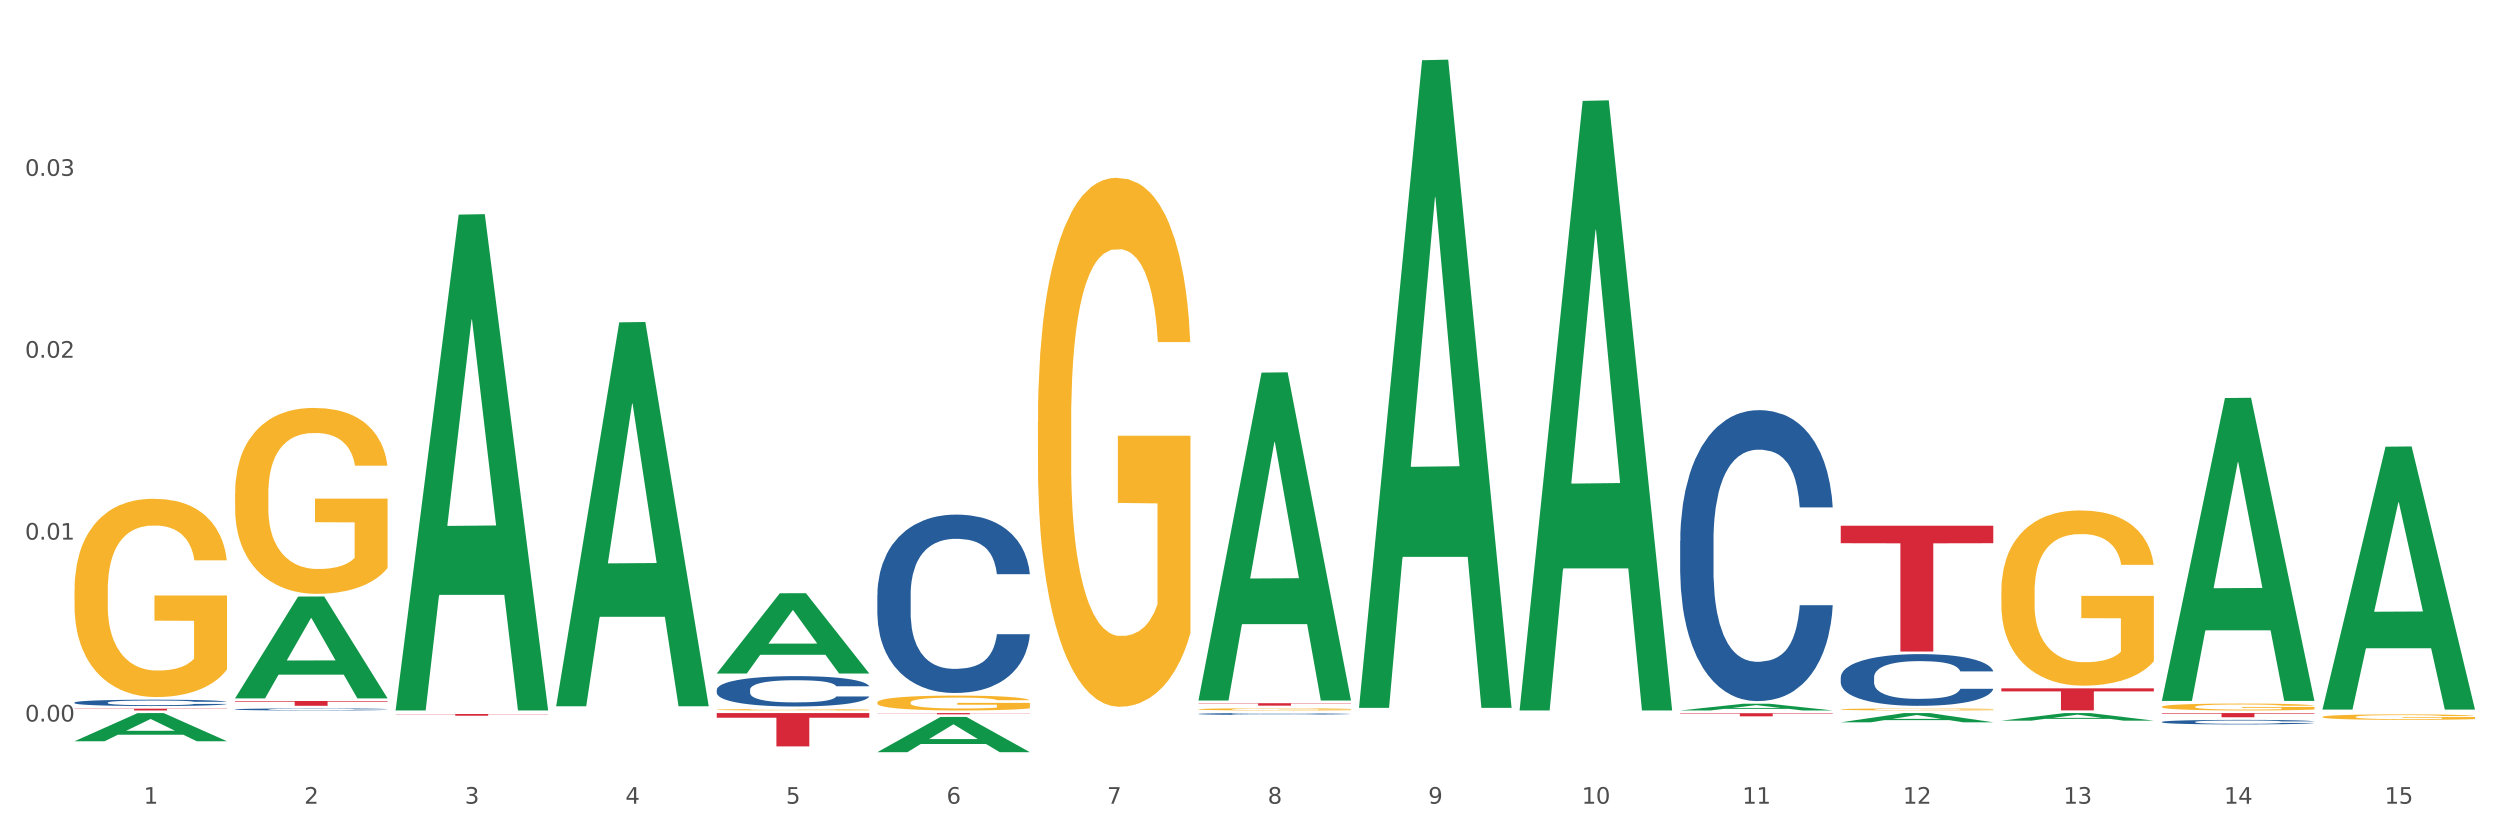
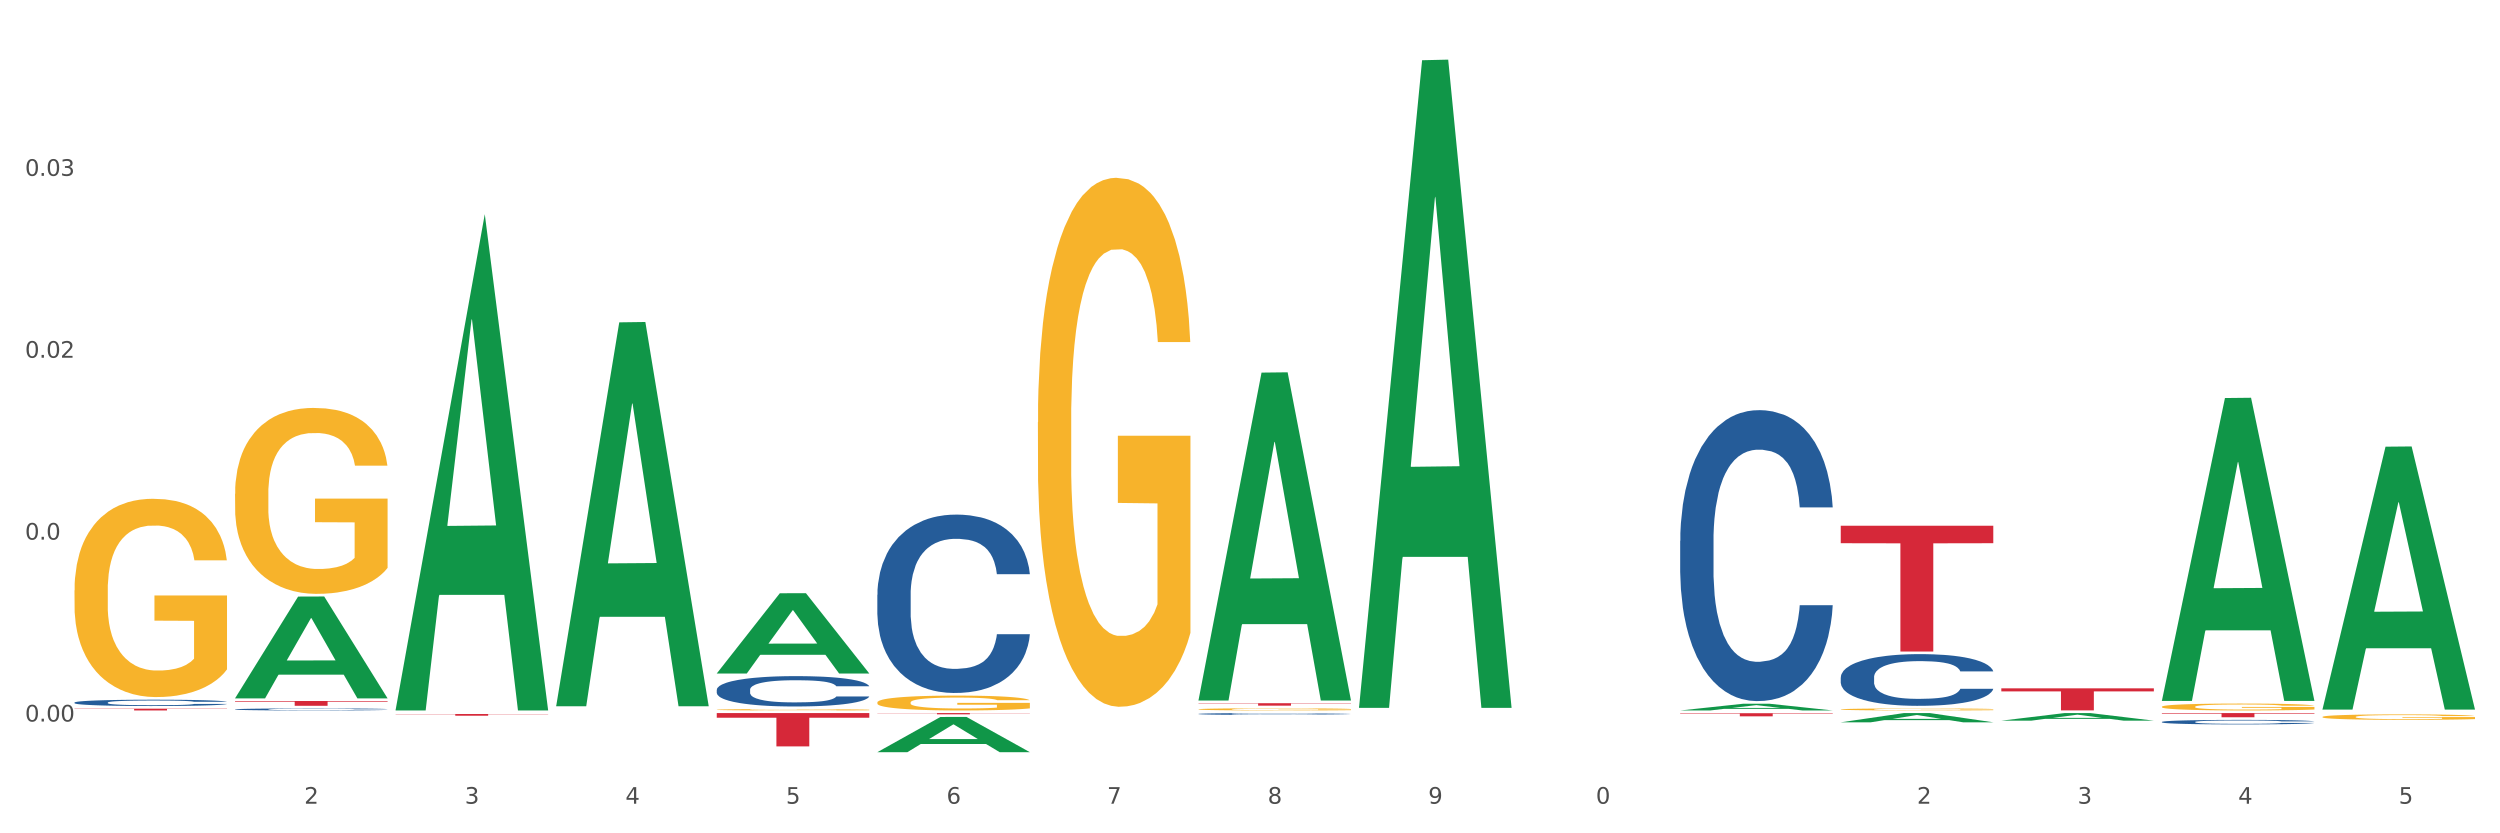
<svg xmlns="http://www.w3.org/2000/svg" xmlns:xlink="http://www.w3.org/1999/xlink" width="1080pt" height="360pt" viewBox="0 0 1080 360" version="1.1">
  <rect x="0" y="0" width="1080" height="360" fill="#333333" stroke="none" />
  <defs>
    <style type="text/css">*{stroke-linejoin: round; stroke-linecap: butt}</style>
  </defs>
  <g id="figure_1">
    <g id="patch_1">
      <path d="M 0 360  L 1080 360  L 1080 0  L 0 0  z " style="fill: #ffffff; stroke: #ffffff; stroke-linejoin: miter" />
    </g>
    <g id="axes_1">
      <g id="matplotlib.axis_1">
        <g id="xtick_1">
          <g id="text_1">
            <g style="fill: #4d4d4d" transform="translate(62.07 347.204) scale(0.096 -0.096)">
              <defs>
-                 <path id="DejaVuSans-31" d="M 794 531  L 1825 531  L 1825 4091  L 703 3866  L 703 4441  L 1819 4666  L 2450 4666  L 2450 531  L 3481 531  L 3481 0  L 794 0  L 794 531  z " transform="scale(0.016)" />
-               </defs>
+                 </defs>
              <use xlink:href="#DejaVuSans-31" />
            </g>
          </g>
        </g>
        <g id="xtick_2">
          <g id="text_2">
            <g style="fill: #4d4d4d" transform="translate(131.436 347.204) scale(0.096 -0.096)">
              <defs>
                <path id="DejaVuSans-32" d="M 1228 531  L 3431 531  L 3431 0  L 469 0  L 469 531  Q 828 903 1448 1529  Q 2069 2156 2228 2338  Q 2531 2678 2651 2914  Q 2772 3150 2772 3378  Q 2772 3750 2511 3984  Q 2250 4219 1831 4219  Q 1534 4219 1204 4116  Q 875 4013 500 3803  L 500 4441  Q 881 4594 1212 4672  Q 1544 4750 1819 4750  Q 2544 4750 2975 4387  Q 3406 4025 3406 3419  Q 3406 3131 3298 2873  Q 3191 2616 2906 2266  Q 2828 2175 2409 1742  Q 1991 1309 1228 531  z " transform="scale(0.016)" />
              </defs>
              <use xlink:href="#DejaVuSans-32" />
            </g>
          </g>
        </g>
        <g id="xtick_3">
          <g id="text_3">
            <g style="fill: #4d4d4d" transform="translate(200.802 347.204) scale(0.096 -0.096)">
              <defs>
                <path id="DejaVuSans-33" d="M 2597 2516  Q 3050 2419 3304 2112  Q 3559 1806 3559 1356  Q 3559 666 3084 287  Q 2609 -91 1734 -91  Q 1441 -91 1130 -33  Q 819 25 488 141  L 488 750  Q 750 597 1062 519  Q 1375 441 1716 441  Q 2309 441 2620 675  Q 2931 909 2931 1356  Q 2931 1769 2642 2001  Q 2353 2234 1838 2234  L 1294 2234  L 1294 2753  L 1863 2753  Q 2328 2753 2575 2939  Q 2822 3125 2822 3475  Q 2822 3834 2567 4026  Q 2313 4219 1838 4219  Q 1578 4219 1281 4162  Q 984 4106 628 3988  L 628 4550  Q 988 4650 1302 4700  Q 1616 4750 1894 4750  Q 2613 4750 3031 4423  Q 3450 4097 3450 3541  Q 3450 3153 3228 2886  Q 3006 2619 2597 2516  z " transform="scale(0.016)" />
              </defs>
              <use xlink:href="#DejaVuSans-33" />
            </g>
          </g>
        </g>
        <g id="xtick_4">
          <g id="text_4">
            <g style="fill: #4d4d4d" transform="translate(270.169 347.204) scale(0.096 -0.096)">
              <defs>
                <path id="DejaVuSans-34" d="M 2419 4116  L 825 1625  L 2419 1625  L 2419 4116  z M 2253 4666  L 3047 4666  L 3047 1625  L 3713 1625  L 3713 1100  L 3047 1100  L 3047 0  L 2419 0  L 2419 1100  L 313 1100  L 313 1709  L 2253 4666  z " transform="scale(0.016)" />
              </defs>
              <use xlink:href="#DejaVuSans-34" />
            </g>
          </g>
        </g>
        <g id="xtick_5">
          <g id="text_5">
            <g style="fill: #4d4d4d" transform="translate(339.535 347.204) scale(0.096 -0.096)">
              <defs>
                <path id="DejaVuSans-35" d="M 691 4666  L 3169 4666  L 3169 4134  L 1269 4134  L 1269 2991  Q 1406 3038 1543 3061  Q 1681 3084 1819 3084  Q 2600 3084 3056 2656  Q 3513 2228 3513 1497  Q 3513 744 3044 326  Q 2575 -91 1722 -91  Q 1428 -91 1123 -41  Q 819 9 494 109  L 494 744  Q 775 591 1075 516  Q 1375 441 1709 441  Q 2250 441 2565 725  Q 2881 1009 2881 1497  Q 2881 1984 2565 2268  Q 2250 2553 1709 2553  Q 1456 2553 1204 2497  Q 953 2441 691 2322  L 691 4666  z " transform="scale(0.016)" />
              </defs>
              <use xlink:href="#DejaVuSans-35" />
            </g>
          </g>
        </g>
        <g id="xtick_6">
          <g id="text_6">
            <g style="fill: #4d4d4d" transform="translate(408.901 347.204) scale(0.096 -0.096)">
              <defs>
                <path id="DejaVuSans-36" d="M 2113 2584  Q 1688 2584 1439 2293  Q 1191 2003 1191 1497  Q 1191 994 1439 701  Q 1688 409 2113 409  Q 2538 409 2786 701  Q 3034 994 3034 1497  Q 3034 2003 2786 2293  Q 2538 2584 2113 2584  z M 3366 4563  L 3366 3988  Q 3128 4100 2886 4159  Q 2644 4219 2406 4219  Q 1781 4219 1451 3797  Q 1122 3375 1075 2522  Q 1259 2794 1537 2939  Q 1816 3084 2150 3084  Q 2853 3084 3261 2657  Q 3669 2231 3669 1497  Q 3669 778 3244 343  Q 2819 -91 2113 -91  Q 1303 -91 875 529  Q 447 1150 447 2328  Q 447 3434 972 4092  Q 1497 4750 2381 4750  Q 2619 4750 2861 4703  Q 3103 4656 3366 4563  z " transform="scale(0.016)" />
              </defs>
              <use xlink:href="#DejaVuSans-36" />
            </g>
          </g>
        </g>
        <g id="xtick_7">
          <g id="text_7">
            <g style="fill: #4d4d4d" transform="translate(478.267 347.204) scale(0.096 -0.096)">
              <defs>
                <path id="DejaVuSans-37" d="M 525 4666  L 3525 4666  L 3525 4397  L 1831 0  L 1172 0  L 2766 4134  L 525 4134  L 525 4666  z " transform="scale(0.016)" />
              </defs>
              <use xlink:href="#DejaVuSans-37" />
            </g>
          </g>
        </g>
        <g id="xtick_8">
          <g id="text_8">
            <g style="fill: #4d4d4d" transform="translate(547.634 347.204) scale(0.096 -0.096)">
              <defs>
                <path id="DejaVuSans-38" d="M 2034 2216  Q 1584 2216 1326 1975  Q 1069 1734 1069 1313  Q 1069 891 1326 650  Q 1584 409 2034 409  Q 2484 409 2743 651  Q 3003 894 3003 1313  Q 3003 1734 2745 1975  Q 2488 2216 2034 2216  z M 1403 2484  Q 997 2584 770 2862  Q 544 3141 544 3541  Q 544 4100 942 4425  Q 1341 4750 2034 4750  Q 2731 4750 3128 4425  Q 3525 4100 3525 3541  Q 3525 3141 3298 2862  Q 3072 2584 2669 2484  Q 3125 2378 3379 2068  Q 3634 1759 3634 1313  Q 3634 634 3220 271  Q 2806 -91 2034 -91  Q 1263 -91 848 271  Q 434 634 434 1313  Q 434 1759 690 2068  Q 947 2378 1403 2484  z M 1172 3481  Q 1172 3119 1398 2916  Q 1625 2713 2034 2713  Q 2441 2713 2670 2916  Q 2900 3119 2900 3481  Q 2900 3844 2670 4047  Q 2441 4250 2034 4250  Q 1625 4250 1398 4047  Q 1172 3844 1172 3481  z " transform="scale(0.016)" />
              </defs>
              <use xlink:href="#DejaVuSans-38" />
            </g>
          </g>
        </g>
        <g id="xtick_9">
          <g id="text_9">
            <g style="fill: #4d4d4d" transform="translate(617 347.204) scale(0.096 -0.096)">
              <defs>
                <path id="DejaVuSans-39" d="M 703 97  L 703 672  Q 941 559 1184 500  Q 1428 441 1663 441  Q 2288 441 2617 861  Q 2947 1281 2994 2138  Q 2813 1869 2534 1725  Q 2256 1581 1919 1581  Q 1219 1581 811 2004  Q 403 2428 403 3163  Q 403 3881 828 4315  Q 1253 4750 1959 4750  Q 2769 4750 3195 4129  Q 3622 3509 3622 2328  Q 3622 1225 3098 567  Q 2575 -91 1691 -91  Q 1453 -91 1209 -44  Q 966 3 703 97  z M 1959 2075  Q 2384 2075 2632 2365  Q 2881 2656 2881 3163  Q 2881 3666 2632 3958  Q 2384 4250 1959 4250  Q 1534 4250 1286 3958  Q 1038 3666 1038 3163  Q 1038 2656 1286 2365  Q 1534 2075 1959 2075  z " transform="scale(0.016)" />
              </defs>
              <use xlink:href="#DejaVuSans-39" />
            </g>
          </g>
        </g>
        <g id="xtick_10">
          <g id="text_10">
            <g style="fill: #4d4d4d" transform="translate(683.312 347.204) scale(0.096 -0.096)">
              <defs>
                <path id="DejaVuSans-30" d="M 2034 4250  Q 1547 4250 1301 3770  Q 1056 3291 1056 2328  Q 1056 1369 1301 889  Q 1547 409 2034 409  Q 2525 409 2770 889  Q 3016 1369 3016 2328  Q 3016 3291 2770 3770  Q 2525 4250 2034 4250  z M 2034 4750  Q 2819 4750 3233 4129  Q 3647 3509 3647 2328  Q 3647 1150 3233 529  Q 2819 -91 2034 -91  Q 1250 -91 836 529  Q 422 1150 422 2328  Q 422 3509 836 4129  Q 1250 4750 2034 4750  z " transform="scale(0.016)" />
              </defs>
              <use xlink:href="#DejaVuSans-31" />
              <use xlink:href="#DejaVuSans-30" transform="translate(63.623 0)" />
            </g>
          </g>
        </g>
        <g id="xtick_11">
          <g id="text_11">
            <g style="fill: #4d4d4d" transform="translate(752.678 347.204) scale(0.096 -0.096)">
              <use xlink:href="#DejaVuSans-31" />
              <use xlink:href="#DejaVuSans-31" transform="translate(63.623 0)" />
            </g>
          </g>
        </g>
        <g id="xtick_12">
          <g id="text_12">
            <g style="fill: #4d4d4d" transform="translate(822.044 347.204) scale(0.096 -0.096)">
              <use xlink:href="#DejaVuSans-31" />
              <use xlink:href="#DejaVuSans-32" transform="translate(63.623 0)" />
            </g>
          </g>
        </g>
        <g id="xtick_13">
          <g id="text_13">
            <g style="fill: #4d4d4d" transform="translate(891.411 347.204) scale(0.096 -0.096)">
              <use xlink:href="#DejaVuSans-31" />
              <use xlink:href="#DejaVuSans-33" transform="translate(63.623 0)" />
            </g>
          </g>
        </g>
        <g id="xtick_14">
          <g id="text_14">
            <g style="fill: #4d4d4d" transform="translate(960.777 347.204) scale(0.096 -0.096)">
              <use xlink:href="#DejaVuSans-31" />
              <use xlink:href="#DejaVuSans-34" transform="translate(63.623 0)" />
            </g>
          </g>
        </g>
        <g id="xtick_15">
          <g id="text_15">
            <g style="fill: #4d4d4d" transform="translate(1030.143 347.204) scale(0.096 -0.096)">
              <use xlink:href="#DejaVuSans-31" />
              <use xlink:href="#DejaVuSans-35" transform="translate(63.623 0)" />
            </g>
          </g>
        </g>
        <g id="xtick_16" />
        <g id="xtick_17" />
        <g id="xtick_18" />
        <g id="xtick_19" />
        <g id="xtick_20" />
        <g id="xtick_21" />
        <g id="xtick_22" />
        <g id="xtick_23" />
        <g id="xtick_24" />
        <g id="xtick_25" />
        <g id="xtick_26" />
        <g id="xtick_27" />
        <g id="xtick_28" />
        <g id="xtick_29" />
      </g>
      <g id="matplotlib.axis_2">
        <g id="ytick_1">
          <g id="text_16">
            <g style="fill: #4d4d4d" transform="translate(10.8 311.699) scale(0.096 -0.096)">
              <defs>
                <path id="DejaVuSans-2e" d="M 684 794  L 1344 794  L 1344 0  L 684 0  L 684 794  z " transform="scale(0.016)" />
              </defs>
              <use xlink:href="#DejaVuSans-30" />
              <use xlink:href="#DejaVuSans-2e" transform="translate(63.623 0)" />
              <use xlink:href="#DejaVuSans-30" transform="translate(95.41 0)" />
              <use xlink:href="#DejaVuSans-30" transform="translate(159.033 0)" />
            </g>
          </g>
        </g>
        <g id="ytick_2">
          <g id="text_17">
            <g style="fill: #4d4d4d" transform="translate(10.8 233.121) scale(0.096 -0.096)">
              <use xlink:href="#DejaVuSans-30" />
              <use xlink:href="#DejaVuSans-2e" transform="translate(63.623 0)" />
              <use xlink:href="#DejaVuSans-30" transform="translate(95.41 0)" />
              <use xlink:href="#DejaVuSans-31" transform="translate(159.033 0)" />
            </g>
          </g>
        </g>
        <g id="ytick_3">
          <g id="text_18">
            <g style="fill: #4d4d4d" transform="translate(10.8 154.542) scale(0.096 -0.096)">
              <use xlink:href="#DejaVuSans-30" />
              <use xlink:href="#DejaVuSans-2e" transform="translate(63.623 0)" />
              <use xlink:href="#DejaVuSans-30" transform="translate(95.41 0)" />
              <use xlink:href="#DejaVuSans-32" transform="translate(159.033 0)" />
            </g>
          </g>
        </g>
        <g id="ytick_4">
          <g id="text_19">
            <g style="fill: #4d4d4d" transform="translate(10.8 75.964) scale(0.096 -0.096)">
              <use xlink:href="#DejaVuSans-30" />
              <use xlink:href="#DejaVuSans-2e" transform="translate(63.623 0)" />
              <use xlink:href="#DejaVuSans-30" transform="translate(95.41 0)" />
              <use xlink:href="#DejaVuSans-33" transform="translate(159.033 0)" />
            </g>
          </g>
        </g>
        <g id="ytick_5" />
        <g id="ytick_6" />
        <g id="ytick_7" />
        <g id="ytick_8" />
      </g>
      <g id="PolyCollection_1">
-         <path d="M 32.175 320.205  L 32.243 320.193  L 59.417 308.063  L 70.695 308.052  L 98.073 320.228  L 85.029 320.228  L 79.119 317.392  L 51.061 317.392  L 50.857 317.438  L 45.151 320.228  L 32.175 320.228  L 32.175 320.205  L 54.594 315.7  L 75.586 315.689  L 65.192 310.647  L 65.056 310.624  L 64.92 310.658  L 54.526 315.689  L 54.594 315.7  L 32.175 320.205  z " clip-path="url(#p3b1a355dea)" style="fill: #109648" />
        <path d="M 864.57 297.348  L 930.468 297.348  L 930.468 298.676  L 904.546 298.685  L 904.546 306.904  L 890.335 306.904  L 890.335 298.685  L 864.57 298.676  L 864.57 297.357  L 864.57 297.348  z " clip-path="url(#p3b1a355dea)" style="fill: #d62839" />
        <path d="M 795.203 227.117  L 861.101 227.117  L 861.101 234.667  L 835.179 234.718  L 835.179 281.45  L 820.969 281.45  L 820.969 234.718  L 795.203 234.667  L 795.203 227.168  L 795.203 227.117  z " clip-path="url(#p3b1a355dea)" style="fill: #d62839" />
        <path d="M 725.837 308.11  L 791.735 308.11  L 791.735 308.296  L 765.813 308.297  L 765.813 309.443  L 751.603 309.443  L 751.603 308.297  L 725.837 308.296  L 725.837 308.112  L 725.837 308.11  z " clip-path="url(#p3b1a355dea)" style="fill: #d62839" />
        <path d="M 517.739 303.773  L 583.636 303.773  L 583.636 303.922  L 557.715 303.923  L 557.715 304.845  L 543.504 304.845  L 543.504 303.923  L 517.739 303.922  L 517.739 303.774  L 517.739 303.773  z " clip-path="url(#p3b1a355dea)" style="fill: #d62839" />
        <path d="M 379.006 308.052  L 444.904 308.052  L 444.904 308.126  L 418.982 308.127  L 418.982 308.589  L 404.772 308.589  L 404.772 308.127  L 379.006 308.126  L 379.006 308.052  L 379.006 308.052  z " clip-path="url(#p3b1a355dea)" style="fill: #d62839" />
        <path d="M 309.64 308.052  L 375.538 308.052  L 375.538 310.05  L 349.616 310.063  L 349.616 322.431  L 335.406 322.431  L 335.406 310.063  L 309.64 310.05  L 309.64 308.065  L 309.64 308.052  z " clip-path="url(#p3b1a355dea)" style="fill: #d62839" />
        <path d="M 170.907 308.453  L 236.805 308.453  L 236.805 308.556  L 210.883 308.556  L 210.883 309.193  L 196.673 309.193  L 196.673 308.556  L 170.907 308.556  L 170.907 308.453  L 170.907 308.453  z " clip-path="url(#p3b1a355dea)" style="fill: #d62839" />
        <path d="M 101.541 302.826  L 167.439 302.826  L 167.439 303.116  L 141.517 303.117  L 141.517 304.912  L 127.307 304.912  L 127.307 303.117  L 101.541 303.116  L 101.541 302.828  L 101.541 302.826  z " clip-path="url(#p3b1a355dea)" style="fill: #d62839" />
        <path d="M 32.175 306.136  L 98.073 306.136  L 98.073 306.245  L 72.151 306.246  L 72.151 306.922  L 57.941 306.922  L 57.941 306.246  L 32.175 306.245  L 32.175 306.137  L 32.175 306.136  z " clip-path="url(#p3b1a355dea)" style="fill: #d62839" />
        <path d="M 1003.302 309.706  L 1003.38 309.704  L 1003.38 309.626  L 1003.535 309.559  L 1004.314 309.397  L 1005.481 309.263  L 1006.336 309.192  L 1007.192 309.134  L 1008.204 309.075  L 1009.448 309.015  L 1011.705 308.926  L 1013.105 308.881  L 1014.817 308.833  L 1017.929 308.764  L 1020.185 308.725  L 1022.519 308.693  L 1026.331 308.654  L 1028.821 308.637  L 1031.466 308.624  L 1034.656 308.615  L 1037.068 308.613  L 1042.358 308.62  L 1046.871 308.639  L 1049.049 308.654  L 1051.85 308.68  L 1053.328 308.697  L 1055.74 308.732  L 1058.23 308.777  L 1059.942 308.816  L 1062.509 308.89  L 1064.454 308.963  L 1066.244 309.054  L 1067.177 309.116  L 1067.877 309.175  L 1068.5 309.242  L 1069.122 309.347  L 1055.118 309.347  L 1054.573 309.272  L 1053.717 309.201  L 1052.473 309.131  L 1051.383 309.088  L 1049.516 309.034  L 1047.805 309  L 1046.015 308.974  L 1043.837 308.952  L 1042.125 308.941  L 1039.713 308.933  L 1034.967 308.935  L 1031.777 308.952  L 1029.599 308.974  L 1028.199 308.993  L 1026.954 309.015  L 1025.553 309.045  L 1023.919 309.09  L 1022.752 309.131  L 1021.585 309.183  L 1020.652 309.235  L 1019.796 309.296  L 1019.096 309.36  L 1018.551 309.427  L 1018.084 309.509  L 1017.695 309.645  L 1017.695 309.941  L 1017.851 310.008  L 1018.24 310.097  L 1018.707 310.164  L 1019.485 310.244  L 1020.185 310.298  L 1021.508 310.375  L 1022.986 310.44  L 1024.153 310.481  L 1025.32 310.516  L 1027.343 310.563  L 1029.599 310.602  L 1031.544 310.626  L 1034.189 310.648  L 1035.979 310.656  L 1037.535 310.66  L 1041.347 310.66  L 1044.07 310.654  L 1047.104 310.639  L 1049.438 310.619  L 1051.383 310.596  L 1053.562 310.557  L 1054.962 310.52  L 1054.962 310.069  L 1037.846 310.067  L 1037.846 309.766  L 1069.2 309.766  L 1069.2 310.648  L 1067.877 310.693  L 1066.399 310.734  L 1064.843 310.771  L 1062.509 310.816  L 1059.708 310.859  L 1057.219 310.889  L 1054.573 310.915  L 1051.461 310.939  L 1047.416 310.961  L 1044.926 310.969  L 1041.814 310.976  L 1038.157 310.978  L 1034.967 310.974  L 1031.855 310.963  L 1028.588 310.943  L 1025.398 310.915  L 1022.986 310.887  L 1020.574 310.853  L 1018.007 310.807  L 1015.984 310.764  L 1014.428 310.725  L 1012.716 310.676  L 1010.849 310.611  L 1009.448 310.552  L 1008.204 310.492  L 1006.881 310.414  L 1005.947 310.347  L 1005.014 310.263  L 1004.469 310.2  L 1003.847 310.103  L 1003.38 309.967  L 1003.302 309.706  z " clip-path="url(#p3b1a355dea)" style="fill: #f7b32b" />
        <path d="M 933.936 305.318  L 934.014 305.315  L 934.014 305.217  L 934.169 305.132  L 934.947 304.928  L 936.114 304.759  L 936.97 304.669  L 937.826 304.596  L 938.837 304.522  L 940.082 304.446  L 942.338 304.334  L 943.739 304.277  L 945.45 304.217  L 948.563 304.13  L 950.819 304.081  L 953.153 304.04  L 956.965 303.991  L 959.455 303.969  L 962.1 303.953  L 965.29 303.942  L 967.702 303.939  L 972.992 303.947  L 977.505 303.972  L 979.683 303.991  L 982.484 304.024  L 983.962 304.045  L 986.374 304.089  L 988.864 304.146  L 990.575 304.195  L 993.143 304.288  L 995.088 304.381  L 996.877 304.495  L 997.811 304.574  L 998.511 304.648  L 999.134 304.732  L 999.756 304.866  L 985.752 304.866  L 985.207 304.77  L 984.351 304.68  L 983.106 304.593  L 982.017 304.539  L 980.15 304.47  L 978.438 304.427  L 976.649 304.394  L 974.47 304.367  L 972.759 304.353  L 970.347 304.342  L 965.601 304.345  L 962.411 304.367  L 960.233 304.394  L 958.832 304.419  L 957.588 304.446  L 956.187 304.484  L 954.553 304.541  L 953.386 304.593  L 952.219 304.658  L 951.286 304.724  L 950.43 304.8  L 949.73 304.882  L 949.185 304.966  L 948.718 305.07  L 948.329 305.241  L 948.329 305.615  L 948.485 305.699  L 948.874 305.811  L 949.341 305.895  L 950.119 305.996  L 950.819 306.064  L 952.141 306.162  L 953.62 306.244  L 954.787 306.296  L 955.954 306.339  L 957.977 306.399  L 960.233 306.448  L 962.178 306.478  L 964.823 306.506  L 966.613 306.517  L 968.169 306.522  L 971.981 306.522  L 974.704 306.514  L 977.738 306.495  L 980.072 306.47  L 982.017 306.44  L 984.196 306.391  L 985.596 306.345  L 985.596 305.775  L 968.48 305.773  L 968.48 305.394  L 999.834 305.394  L 999.834 306.506  L 998.511 306.563  L 997.033 306.615  L 995.477 306.661  L 993.143 306.718  L 990.342 306.773  L 987.852 306.811  L 985.207 306.843  L 982.095 306.873  L 978.049 306.901  L 975.56 306.912  L 972.448 306.92  L 968.791 306.922  L 965.601 306.917  L 962.489 306.903  L 959.221 306.879  L 956.032 306.843  L 953.62 306.808  L 951.208 306.764  L 948.64 306.707  L 946.618 306.653  L 945.061 306.604  L 943.35 306.541  L 941.483 306.459  L 940.082 306.386  L 938.837 306.309  L 937.515 306.211  L 936.581 306.127  L 935.648 306.021  L 935.103 305.942  L 934.48 305.819  L 934.014 305.647  L 933.936 305.318  z " clip-path="url(#p3b1a355dea)" style="fill: #f7b32b" />
-         <path d="M 864.57 255.492  L 864.647 255.423  L 864.647 252.933  L 864.803 250.79  L 865.581 245.604  L 866.748 241.317  L 867.604 239.035  L 868.46 237.168  L 869.471 235.301  L 870.716 233.365  L 872.972 230.53  L 874.373 229.078  L 876.084 227.557  L 879.196 225.345  L 881.453 224.1  L 883.787 223.063  L 887.599 221.818  L 890.089 221.265  L 892.734 220.85  L 895.924 220.574  L 898.336 220.504  L 903.626 220.712  L 908.139 221.334  L 910.317 221.818  L 913.118 222.648  L 914.596 223.201  L 917.008 224.307  L 919.498 225.759  L 921.209 227.004  L 923.777 229.355  L 925.722 231.706  L 927.511 234.61  L 928.445 236.615  L 929.145 238.482  L 929.767 240.626  L 930.39 244.014  L 916.385 244.014  L 915.841 241.594  L 914.985 239.312  L 913.74 237.099  L 912.651 235.716  L 910.784 233.988  L 909.072 232.881  L 907.283 232.052  L 905.104 231.36  L 903.393 231.014  L 900.981 230.738  L 896.235 230.807  L 893.045 231.36  L 890.867 232.052  L 889.466 232.674  L 888.221 233.365  L 886.821 234.333  L 885.187 235.785  L 884.02 237.099  L 882.853 238.759  L 881.919 240.418  L 881.064 242.354  L 880.363 244.429  L 879.819 246.572  L 879.352 249.2  L 878.963 253.556  L 878.963 263.029  L 879.119 265.172  L 879.508 268.007  L 879.974 270.151  L 880.752 272.709  L 881.453 274.438  L 882.775 276.927  L 884.253 279.001  L 885.42 280.315  L 886.587 281.421  L 888.61 282.943  L 890.867 284.187  L 892.812 284.948  L 895.457 285.639  L 897.246 285.916  L 898.802 286.054  L 902.615 286.054  L 905.338 285.847  L 908.372 285.363  L 910.706 284.74  L 912.651 283.98  L 914.829 282.735  L 916.23 281.56  L 916.23 267.108  L 899.114 267.039  L 899.114 257.428  L 930.468 257.428  L 930.468 285.639  L 929.145 287.091  L 927.667 288.405  L 926.111 289.58  L 923.777 291.033  L 920.976 292.415  L 918.486 293.383  L 915.841 294.213  L 912.729 294.974  L 908.683 295.665  L 906.193 295.942  L 903.081 296.149  L 899.425 296.218  L 896.235 296.08  L 893.123 295.734  L 889.855 295.112  L 886.665 294.213  L 884.253 293.314  L 881.842 292.208  L 879.274 290.756  L 877.251 289.373  L 875.695 288.128  L 873.984 286.538  L 872.116 284.464  L 870.716 282.597  L 869.471 280.661  L 868.149 278.172  L 867.215 276.028  L 866.281 273.331  L 865.737 271.326  L 865.114 268.215  L 864.647 263.858  L 864.57 255.492  z " clip-path="url(#p3b1a355dea)" style="fill: #f7b32b" />
        <path d="M 933.936 308.052  L 999.834 308.052  L 999.834 308.303  L 973.912 308.305  L 973.912 309.862  L 959.702 309.862  L 959.702 308.305  L 933.936 308.303  L 933.936 308.053  L 933.936 308.052  z " clip-path="url(#p3b1a355dea)" style="fill: #d62839" />
        <path d="M 795.203 306.454  L 795.281 306.454  L 795.281 306.425  L 795.437 306.4  L 796.215 306.341  L 797.382 306.291  L 798.238 306.265  L 799.094 306.244  L 800.105 306.222  L 801.35 306.2  L 803.606 306.168  L 805.006 306.151  L 806.718 306.133  L 809.83 306.108  L 812.086 306.094  L 814.42 306.082  L 818.233 306.067  L 820.722 306.061  L 823.368 306.056  L 826.557 306.053  L 828.969 306.052  L 834.26 306.055  L 838.772 306.062  L 840.951 306.067  L 843.752 306.077  L 845.23 306.083  L 847.642 306.096  L 850.131 306.113  L 851.843 306.127  L 854.41 306.154  L 856.355 306.181  L 858.145 306.214  L 859.078 306.237  L 859.779 306.259  L 860.401 306.284  L 861.024 306.322  L 847.019 306.322  L 846.475 306.295  L 845.619 306.268  L 844.374 306.243  L 843.285 306.227  L 841.418 306.207  L 839.706 306.195  L 837.916 306.185  L 835.738 306.177  L 834.026 306.173  L 831.615 306.17  L 826.869 306.171  L 823.679 306.177  L 821.5 306.185  L 820.1 306.192  L 818.855 306.2  L 817.455 306.211  L 815.821 306.228  L 814.654 306.243  L 813.487 306.262  L 812.553 306.281  L 811.697 306.303  L 810.997 306.327  L 810.453 306.352  L 809.986 306.382  L 809.597 306.432  L 809.597 306.541  L 809.752 306.566  L 810.141 306.598  L 810.608 306.623  L 811.386 306.652  L 812.086 306.672  L 813.409 306.701  L 814.887 306.725  L 816.054 306.74  L 817.221 306.752  L 819.244 306.77  L 821.5 306.784  L 823.445 306.793  L 826.091 306.801  L 827.88 306.804  L 829.436 306.806  L 833.248 306.806  L 835.971 306.803  L 839.006 306.798  L 841.34 306.791  L 843.285 306.782  L 845.463 306.768  L 846.864 306.754  L 846.864 306.588  L 829.747 306.587  L 829.747 306.477  L 861.101 306.477  L 861.101 306.801  L 859.779 306.818  L 858.3 306.833  L 856.744 306.846  L 854.41 306.863  L 851.61 306.879  L 849.12 306.89  L 846.475 306.899  L 843.363 306.908  L 839.317 306.916  L 836.827 306.919  L 833.715 306.922  L 830.059 306.922  L 826.869 306.921  L 823.757 306.917  L 820.489 306.91  L 817.299 306.899  L 814.887 306.889  L 812.475 306.876  L 809.908 306.86  L 807.885 306.844  L 806.329 306.829  L 804.617 306.811  L 802.75 306.787  L 801.35 306.766  L 800.105 306.744  L 798.782 306.715  L 797.849 306.69  L 796.915 306.659  L 796.37 306.636  L 795.748 306.601  L 795.281 306.551  L 795.203 306.454  z " clip-path="url(#p3b1a355dea)" style="fill: #f7b32b" />
        <path d="M 517.739 306.412  L 517.816 306.411  L 517.816 306.38  L 517.972 306.353  L 518.75 306.288  L 519.917 306.235  L 520.773 306.206  L 521.629 306.183  L 522.64 306.159  L 523.885 306.135  L 526.141 306.1  L 527.542 306.081  L 529.253 306.062  L 532.365 306.035  L 534.621 306.019  L 536.956 306.006  L 540.768 305.99  L 543.257 305.984  L 545.903 305.978  L 549.093 305.975  L 551.504 305.974  L 556.795 305.977  L 561.307 305.984  L 563.486 305.99  L 566.287 306.001  L 567.765 306.008  L 570.177 306.022  L 572.666 306.04  L 574.378 306.055  L 576.946 306.085  L 578.891 306.114  L 580.68 306.151  L 581.614 306.176  L 582.314 306.199  L 582.936 306.226  L 583.559 306.269  L 569.554 306.269  L 569.01 306.238  L 568.154 306.21  L 566.909 306.182  L 565.82 306.165  L 563.953 306.143  L 562.241 306.129  L 560.452 306.119  L 558.273 306.11  L 556.562 306.106  L 554.15 306.102  L 549.404 306.103  L 546.214 306.11  L 544.035 306.119  L 542.635 306.126  L 541.39 306.135  L 539.99 306.147  L 538.356 306.165  L 537.189 306.182  L 536.022 306.203  L 535.088 306.223  L 534.232 306.248  L 533.532 306.274  L 532.988 306.301  L 532.521 306.333  L 532.132 306.388  L 532.132 306.507  L 532.287 306.534  L 532.676 306.569  L 533.143 306.596  L 533.921 306.628  L 534.621 306.65  L 535.944 306.681  L 537.422 306.707  L 538.589 306.723  L 539.756 306.737  L 541.779 306.756  L 544.035 306.772  L 545.981 306.781  L 548.626 306.79  L 550.415 306.793  L 551.971 306.795  L 555.784 306.795  L 558.507 306.793  L 561.541 306.786  L 563.875 306.779  L 565.82 306.769  L 567.998 306.754  L 569.399 306.739  L 569.399 306.558  L 552.282 306.557  L 552.282 306.437  L 583.636 306.437  L 583.636 306.79  L 582.314 306.808  L 580.836 306.825  L 579.28 306.839  L 576.946 306.858  L 574.145 306.875  L 571.655 306.887  L 569.01 306.897  L 565.898 306.907  L 561.852 306.916  L 559.362 306.919  L 556.25 306.922  L 552.594 306.922  L 549.404 306.921  L 546.292 306.916  L 543.024 306.909  L 539.834 306.897  L 537.422 306.886  L 535.01 306.872  L 532.443 306.854  L 530.42 306.837  L 528.864 306.821  L 527.153 306.801  L 525.285 306.775  L 523.885 306.752  L 522.64 306.728  L 521.317 306.696  L 520.384 306.67  L 519.45 306.636  L 518.906 306.611  L 518.283 306.572  L 517.816 306.517  L 517.739 306.412  z " clip-path="url(#p3b1a355dea)" style="fill: #f7b32b" />
        <path d="M 448.372 182.408  L 448.45 182.199  L 448.45 174.686  L 448.606 168.216  L 449.384 152.563  L 450.551 139.624  L 451.407 132.736  L 452.262 127.101  L 453.274 121.466  L 454.519 115.623  L 456.775 107.066  L 458.175 102.683  L 459.887 98.092  L 462.999 91.413  L 465.255 87.656  L 467.589 84.526  L 471.402 80.769  L 473.891 79.099  L 476.536 77.847  L 479.726 77.012  L 482.138 76.804  L 487.429 77.43  L 491.941 79.308  L 494.12 80.769  L 496.92 83.274  L 498.399 84.943  L 500.811 88.282  L 503.3 92.665  L 505.012 96.422  L 507.579 103.518  L 509.524 110.614  L 511.314 119.379  L 512.247 125.432  L 512.948 131.067  L 513.57 137.537  L 514.192 147.763  L 500.188 147.763  L 499.644 140.458  L 498.788 133.571  L 497.543 126.893  L 496.454 122.719  L 494.586 117.501  L 492.875 114.162  L 491.085 111.657  L 488.907 109.57  L 487.195 108.527  L 484.783 107.692  L 480.038 107.901  L 476.848 109.57  L 474.669 111.657  L 473.269 113.536  L 472.024 115.623  L 470.624 118.544  L 468.99 122.927  L 467.823 126.893  L 466.656 131.902  L 465.722 136.91  L 464.866 142.754  L 464.166 149.015  L 463.621 155.485  L 463.155 163.416  L 462.766 176.564  L 462.766 205.156  L 462.921 211.626  L 463.31 220.183  L 463.777 226.653  L 464.555 234.375  L 465.255 239.593  L 466.578 247.106  L 468.056 253.367  L 469.223 257.332  L 470.39 260.672  L 472.413 265.263  L 474.669 269.02  L 476.614 271.316  L 479.26 273.403  L 481.049 274.237  L 482.605 274.655  L 486.417 274.655  L 489.14 274.029  L 492.175 272.568  L 494.509 270.689  L 496.454 268.394  L 498.632 264.637  L 500.033 261.089  L 500.033 217.47  L 482.916 217.261  L 482.916 188.251  L 514.27 188.251  L 514.27 273.403  L 512.948 277.785  L 511.469 281.751  L 509.913 285.299  L 507.579 289.681  L 504.778 293.856  L 502.289 296.777  L 499.644 299.282  L 496.531 301.578  L 492.486 303.665  L 489.996 304.499  L 486.884 305.126  L 483.227 305.334  L 480.038 304.917  L 476.925 303.873  L 473.658 301.995  L 470.468 299.282  L 468.056 296.569  L 465.644 293.229  L 463.077 288.847  L 461.054 284.673  L 459.498 280.916  L 457.786 276.116  L 455.919 269.855  L 454.519 264.22  L 453.274 258.376  L 451.951 250.863  L 451.018 244.393  L 450.084 236.253  L 449.539 230.201  L 448.917 220.809  L 448.45 207.661  L 448.372 182.408  z " clip-path="url(#p3b1a355dea)" style="fill: #f7b32b" />
        <path d="M 379.006 303.468  L 379.084 303.462  L 379.084 303.25  L 379.24 303.069  L 380.018 302.629  L 381.185 302.265  L 382.04 302.071  L 382.896 301.913  L 383.908 301.755  L 385.152 301.59  L 387.409 301.35  L 388.809 301.227  L 390.521 301.098  L 393.633 300.91  L 395.889 300.804  L 398.223 300.716  L 402.035 300.611  L 404.525 300.564  L 407.17 300.529  L 410.36 300.505  L 412.772 300.499  L 418.062 300.517  L 422.575 300.57  L 424.753 300.611  L 427.554 300.681  L 429.032 300.728  L 431.444 300.822  L 433.934 300.945  L 435.646 301.051  L 438.213 301.25  L 440.158 301.45  L 441.948 301.696  L 442.881 301.866  L 443.581 302.025  L 444.204 302.206  L 444.826 302.494  L 430.822 302.494  L 430.277 302.288  L 429.422 302.095  L 428.177 301.907  L 427.087 301.79  L 425.22 301.643  L 423.509 301.549  L 421.719 301.479  L 419.541 301.42  L 417.829 301.391  L 415.417 301.368  L 410.671 301.373  L 407.481 301.42  L 405.303 301.479  L 403.903 301.532  L 402.658 301.59  L 401.257 301.673  L 399.624 301.796  L 398.456 301.907  L 397.289 302.048  L 396.356 302.189  L 395.5 302.353  L 394.8 302.529  L 394.255 302.711  L 393.788 302.934  L 393.399 303.303  L 393.399 304.107  L 393.555 304.289  L 393.944 304.529  L 394.411 304.711  L 395.189 304.928  L 395.889 305.075  L 397.212 305.286  L 398.69 305.462  L 399.857 305.573  L 401.024 305.667  L 403.047 305.796  L 405.303 305.902  L 407.248 305.966  L 409.893 306.025  L 411.683 306.048  L 413.239 306.06  L 417.051 306.06  L 419.774 306.043  L 422.808 306.002  L 425.142 305.949  L 427.087 305.884  L 429.266 305.779  L 430.666 305.679  L 430.666 304.453  L 413.55 304.447  L 413.55 303.632  L 444.904 303.632  L 444.904 306.025  L 443.581 306.148  L 442.103 306.26  L 440.547 306.359  L 438.213 306.483  L 435.412 306.6  L 432.923 306.682  L 430.277 306.752  L 427.165 306.817  L 423.12 306.876  L 420.63 306.899  L 417.518 306.917  L 413.861 306.922  L 410.671 306.911  L 407.559 306.881  L 404.292 306.829  L 401.102 306.752  L 398.69 306.676  L 396.278 306.582  L 393.711 306.459  L 391.688 306.342  L 390.132 306.236  L 388.42 306.101  L 386.553 305.925  L 385.152 305.767  L 383.908 305.603  L 382.585 305.391  L 381.651 305.21  L 380.718 304.981  L 380.173 304.811  L 379.551 304.547  L 379.084 304.177  L 379.006 303.468  z " clip-path="url(#p3b1a355dea)" style="fill: #f7b32b" />
        <path d="M 309.64 306.603  L 309.718 306.602  L 309.718 306.583  L 309.873 306.566  L 310.651 306.525  L 311.818 306.492  L 312.674 306.474  L 313.53 306.459  L 314.541 306.444  L 315.786 306.429  L 318.042 306.407  L 319.443 306.395  L 321.155 306.383  L 324.267 306.366  L 326.523 306.356  L 328.857 306.348  L 332.669 306.338  L 335.159 306.334  L 337.804 306.331  L 340.994 306.329  L 343.406 306.328  L 348.696 306.33  L 353.209 306.335  L 355.387 306.338  L 358.188 306.345  L 359.666 306.349  L 362.078 306.358  L 364.568 306.369  L 366.279 306.379  L 368.847 306.398  L 370.792 306.416  L 372.581 306.439  L 373.515 306.455  L 374.215 306.469  L 374.838 306.486  L 375.46 306.513  L 361.456 306.513  L 360.911 306.494  L 360.055 306.476  L 358.81 306.458  L 357.721 306.448  L 355.854 306.434  L 354.142 306.425  L 352.353 306.419  L 350.174 306.413  L 348.463 306.411  L 346.051 306.408  L 341.305 306.409  L 338.115 306.413  L 335.937 306.419  L 334.536 306.424  L 333.292 306.429  L 331.891 306.437  L 330.257 306.448  L 329.09 306.458  L 327.923 306.471  L 326.99 306.484  L 326.134 306.5  L 325.434 306.516  L 324.889 306.533  L 324.422 306.553  L 324.033 306.588  L 324.033 306.662  L 324.189 306.679  L 324.578 306.701  L 325.045 306.718  L 325.823 306.738  L 326.523 306.752  L 327.845 306.771  L 329.324 306.787  L 330.491 306.798  L 331.658 306.806  L 333.681 306.818  L 335.937 306.828  L 337.882 306.834  L 340.527 306.839  L 342.317 306.842  L 343.873 306.843  L 347.685 306.843  L 350.408 306.841  L 353.442 306.837  L 355.776 306.832  L 357.721 306.826  L 359.9 306.817  L 361.3 306.807  L 361.3 306.694  L 344.184 306.693  L 344.184 306.618  L 375.538 306.618  L 375.538 306.839  L 374.215 306.851  L 372.737 306.861  L 371.181 306.87  L 368.847 306.882  L 366.046 306.893  L 363.556 306.9  L 360.911 306.907  L 357.799 306.913  L 353.753 306.918  L 351.264 306.92  L 348.152 306.922  L 344.495 306.922  L 341.305 306.921  L 338.193 306.919  L 334.925 306.914  L 331.736 306.907  L 329.324 306.9  L 326.912 306.891  L 324.344 306.88  L 322.322 306.869  L 320.766 306.859  L 319.054 306.846  L 317.187 306.83  L 315.786 306.816  L 314.541 306.8  L 313.219 306.781  L 312.285 306.764  L 311.352 306.743  L 310.807 306.727  L 310.184 306.703  L 309.718 306.668  L 309.64 306.603  z " clip-path="url(#p3b1a355dea)" style="fill: #f7b32b" />
        <path d="M 101.541 213.341  L 101.619 213.268  L 101.619 210.627  L 101.775 208.353  L 102.553 202.851  L 103.72 198.303  L 104.575 195.882  L 105.431 193.901  L 106.443 191.92  L 107.688 189.866  L 109.944 186.859  L 111.344 185.318  L 113.056 183.704  L 116.168 181.357  L 118.424 180.036  L 120.758 178.936  L 124.57 177.615  L 127.06 177.029  L 129.705 176.588  L 132.895 176.295  L 135.307 176.222  L 140.598 176.442  L 145.11 177.102  L 147.289 177.615  L 150.089 178.496  L 151.568 179.083  L 153.979 180.256  L 156.469 181.797  L 158.181 183.117  L 160.748 185.612  L 162.693 188.106  L 164.483 191.187  L 165.416 193.314  L 166.117 195.295  L 166.739 197.569  L 167.361 201.164  L 153.357 201.164  L 152.812 198.596  L 151.957 196.175  L 150.712 193.828  L 149.623 192.361  L 147.755 190.527  L 146.044 189.353  L 144.254 188.473  L 142.076 187.739  L 140.364 187.372  L 137.952 187.079  L 133.206 187.152  L 130.017 187.739  L 127.838 188.473  L 126.438 189.133  L 125.193 189.866  L 123.792 190.893  L 122.159 192.434  L 120.992 193.828  L 119.825 195.588  L 118.891 197.349  L 118.035 199.403  L 117.335 201.604  L 116.79 203.878  L 116.324 206.666  L 115.935 211.287  L 115.935 221.337  L 116.09 223.612  L 116.479 226.619  L 116.946 228.893  L 117.724 231.608  L 118.424 233.442  L 119.747 236.083  L 121.225 238.283  L 122.392 239.677  L 123.559 240.851  L 125.582 242.465  L 127.838 243.785  L 129.783 244.592  L 132.428 245.326  L 134.218 245.619  L 135.774 245.766  L 139.586 245.766  L 142.309 245.546  L 145.343 245.033  L 147.678 244.372  L 149.623 243.565  L 151.801 242.245  L 153.201 240.998  L 153.201 225.666  L 136.085 225.592  L 136.085 215.395  L 167.439 215.395  L 167.439 245.326  L 166.117 246.867  L 164.638 248.26  L 163.082 249.507  L 160.748 251.048  L 157.947 252.515  L 155.458 253.542  L 152.812 254.423  L 149.7 255.229  L 145.655 255.963  L 143.165 256.256  L 140.053 256.477  L 136.396 256.55  L 133.206 256.403  L 130.094 256.036  L 126.827 255.376  L 123.637 254.423  L 121.225 253.469  L 118.813 252.295  L 116.246 250.755  L 114.223 249.287  L 112.667 247.967  L 110.955 246.28  L 109.088 244.079  L 107.688 242.098  L 106.443 240.044  L 105.12 237.403  L 104.186 235.129  L 103.253 232.268  L 102.708 230.141  L 102.086 226.839  L 101.619 222.218  L 101.541 213.341  z " clip-path="url(#p3b1a355dea)" style="fill: #f7b32b" />
        <path d="M 32.175 255.06  L 32.253 254.982  L 32.253 252.165  L 32.408 249.74  L 33.186 243.873  L 34.353 239.022  L 35.209 236.441  L 36.065 234.328  L 37.076 232.216  L 38.321 230.026  L 40.578 226.818  L 41.978 225.175  L 43.69 223.454  L 46.802 220.951  L 49.058 219.542  L 51.392 218.369  L 55.204 216.961  L 57.694 216.335  L 60.339 215.866  L 63.529 215.553  L 65.941 215.474  L 71.231 215.709  L 75.744 216.413  L 77.922 216.961  L 80.723 217.9  L 82.201 218.525  L 84.613 219.777  L 87.103 221.42  L 88.815 222.828  L 91.382 225.488  L 93.327 228.148  L 95.116 231.434  L 96.05 233.702  L 96.75 235.815  L 97.373 238.24  L 97.995 242.073  L 83.991 242.073  L 83.446 239.335  L 82.59 236.754  L 81.346 234.25  L 80.256 232.685  L 78.389 230.73  L 76.677 229.478  L 74.888 228.539  L 72.71 227.757  L 70.998 227.366  L 68.586 227.053  L 63.84 227.131  L 60.65 227.757  L 58.472 228.539  L 57.071 229.243  L 55.827 230.026  L 54.426 231.121  L 52.792 232.764  L 51.625 234.25  L 50.458 236.128  L 49.525 238.005  L 48.669 240.196  L 47.969 242.543  L 47.424 244.968  L 46.957 247.941  L 46.568 252.869  L 46.568 263.587  L 46.724 266.012  L 47.113 269.22  L 47.58 271.645  L 48.358 274.54  L 49.058 276.495  L 50.381 279.312  L 51.859 281.659  L 53.026 283.145  L 54.193 284.397  L 56.216 286.118  L 58.472 287.526  L 60.417 288.387  L 63.062 289.169  L 64.852 289.482  L 66.408 289.638  L 70.22 289.638  L 72.943 289.404  L 75.977 288.856  L 78.311 288.152  L 80.256 287.292  L 82.435 285.883  L 83.835 284.553  L 83.835 268.203  L 66.719 268.125  L 66.719 257.25  L 98.073 257.25  L 98.073 289.169  L 96.75 290.812  L 95.272 292.298  L 93.716 293.628  L 91.382 295.271  L 88.581 296.836  L 86.091 297.931  L 83.446 298.87  L 80.334 299.73  L 76.288 300.513  L 73.799 300.826  L 70.687 301.06  L 67.03 301.139  L 63.84 300.982  L 60.728 300.591  L 57.461 299.887  L 54.271 298.87  L 51.859 297.853  L 49.447 296.601  L 46.879 294.958  L 44.857 293.394  L 43.301 291.985  L 41.589 290.186  L 39.722 287.839  L 38.321 285.727  L 37.076 283.536  L 35.754 280.72  L 34.82 278.295  L 33.887 275.244  L 33.342 272.975  L 32.72 269.455  L 32.253 264.526  L 32.175 255.06  z " clip-path="url(#p3b1a355dea)" style="fill: #f7b32b" />
        <path d="M 933.936 311.87  L 934.014 311.868  L 934.014 311.818  L 934.247 311.75  L 935.104 311.625  L 936.195 311.53  L 938.064 311.42  L 939.077 311.373  L 940.401 311.322  L 943.127 311.238  L 946.243 311.166  L 948.424 311.127  L 950.06 311.102  L 953.721 311.058  L 955.824 311.038  L 958.005 311.022  L 959.874 311.011  L 962.99 310.999  L 965.483 310.993  L 968.365 310.992  L 970.779 310.993  L 973.973 311  L 978.647 311.022  L 980.438 311.034  L 982.853 311.056  L 985.346 311.084  L 987.371 311.113  L 989.708 311.154  L 992.122 311.207  L 994.459 311.275  L 996.095 311.338  L 997.419 311.404  L 998.587 311.484  L 999.444 311.572  L 999.834 311.645  L 985.579 311.645  L 985.19 311.579  L 984.411 311.507  L 983.632 311.459  L 982.775 311.42  L 981.451 311.375  L 980.283 311.347  L 978.335 311.313  L 976.544 311.291  L 975.064 311.279  L 973.272 311.268  L 969.455 311.257  L 966.729 311.257  L 965.015 311.261  L 962.912 311.27  L 961.121 311.282  L 959.018 311.304  L 957.382 311.327  L 955.746 311.357  L 954.811 311.379  L 953.409 311.418  L 952.475 311.45  L 951.228 311.505  L 950.527 311.545  L 949.281 311.646  L 948.736 311.721  L 948.502 311.773  L 948.346 311.83  L 948.346 312.109  L 948.814 312.234  L 949.203 312.287  L 949.826 312.348  L 950.995 312.426  L 952.708 312.503  L 954.5 312.558  L 955.98 312.592  L 957.382 312.617  L 958.784 312.637  L 960.498 312.655  L 961.9 312.665  L 964.003 312.676  L 966.495 312.681  L 968.443 312.681  L 972.415 312.673  L 974.207 312.664  L 975.92 312.651  L 977.79 312.631  L 979.27 312.61  L 980.127 312.594  L 981.529 312.56  L 982.619 312.524  L 983.554 312.483  L 984.177 312.448  L 984.878 312.394  L 985.423 312.333  L 985.579 312.301  L 999.834 312.301  L 999.522 312.366  L 998.977 312.428  L 997.886 312.512  L 997.03 312.56  L 995.705 312.619  L 994.303 312.669  L 992.356 312.724  L 990.564 312.765  L 988.695 312.801  L 986.67 312.833  L 983.009 312.878  L 981.685 312.89  L 978.88 312.912  L 976.699 312.924  L 973.506 312.937  L 970.234 312.944  L 966.807 312.946  L 963.769 312.942  L 960.42 312.931  L 958.317 312.921  L 955.98 312.905  L 953.253 312.88  L 950.683 312.849  L 948.268 312.814  L 946.009 312.772  L 943.906 312.726  L 941.18 312.649  L 939.155 312.574  L 937.675 312.505  L 936.662 312.446  L 935.65 312.371  L 935.104 312.319  L 934.247 312.194  L 933.936 312.078  L 933.936 311.87  z " clip-path="url(#p3b1a355dea)" style="fill: #255c99" />
        <path d="M 795.203 292.619  L 795.281 292.598  L 795.281 292.027  L 795.515 291.252  L 796.372 289.823  L 797.462 288.742  L 799.332 287.477  L 800.344 286.946  L 801.669 286.354  L 804.395 285.395  L 807.511 284.579  L 809.692 284.13  L 811.327 283.844  L 814.988 283.334  L 817.092 283.11  L 819.273 282.926  L 821.142 282.804  L 824.258 282.661  L 826.75 282.6  L 829.632 282.579  L 832.047 282.6  L 835.241 282.681  L 839.914 282.926  L 841.706 283.069  L 844.121 283.314  L 846.613 283.64  L 848.638 283.967  L 850.975 284.436  L 853.39 285.048  L 855.727 285.824  L 857.362 286.538  L 858.687 287.293  L 859.855 288.211  L 860.712 289.211  L 861.101 290.048  L 846.847 290.048  L 846.457 289.293  L 845.678 288.476  L 844.899 287.925  L 844.043 287.477  L 842.718 286.966  L 841.55 286.64  L 839.603 286.252  L 837.811 286.007  L 836.331 285.865  L 834.54 285.742  L 830.723 285.62  L 827.997 285.62  L 826.283 285.66  L 824.18 285.762  L 822.388 285.905  L 820.285 286.15  L 818.649 286.415  L 817.014 286.762  L 816.079 287.007  L 814.677 287.456  L 813.742 287.823  L 812.496 288.456  L 811.795 288.905  L 810.548 290.068  L 810.003 290.925  L 809.77 291.517  L 809.614 292.17  L 809.614 295.353  L 810.081 296.781  L 810.471 297.394  L 811.094 298.087  L 812.262 298.985  L 813.976 299.863  L 815.767 300.495  L 817.247 300.883  L 818.649 301.169  L 820.051 301.393  L 821.765 301.597  L 823.167 301.719  L 825.27 301.842  L 827.763 301.903  L 829.71 301.903  L 833.683 301.801  L 835.474 301.699  L 837.188 301.556  L 839.057 301.332  L 840.537 301.087  L 841.394 300.903  L 842.796 300.516  L 843.887 300.107  L 844.822 299.638  L 845.445 299.23  L 846.146 298.618  L 846.691 297.924  L 846.847 297.557  L 861.101 297.557  L 860.79 298.291  L 860.245 299.006  L 859.154 299.965  L 858.297 300.516  L 856.973 301.189  L 855.571 301.76  L 853.624 302.393  L 851.832 302.862  L 849.963 303.27  L 847.937 303.638  L 844.276 304.148  L 842.952 304.291  L 840.148 304.535  L 837.967 304.678  L 834.773 304.821  L 831.502 304.903  L 828.074 304.923  L 825.037 304.882  L 821.687 304.76  L 819.584 304.637  L 817.247 304.454  L 814.521 304.168  L 811.951 303.821  L 809.536 303.413  L 807.277 302.944  L 805.174 302.413  L 802.448 301.536  L 800.422 300.679  L 798.942 299.883  L 797.93 299.21  L 796.917 298.353  L 796.372 297.761  L 795.515 296.332  L 795.203 295.006  L 795.203 292.619  z " clip-path="url(#p3b1a355dea)" style="fill: #255c99" />
        <path d="M 32.175 303.498  L 32.253 303.496  L 32.253 303.426  L 32.487 303.331  L 33.343 303.156  L 34.434 303.023  L 36.303 302.868  L 37.316 302.803  L 38.64 302.731  L 41.366 302.613  L 44.482 302.513  L 46.663 302.458  L 48.299 302.423  L 51.96 302.36  L 54.063 302.333  L 56.244 302.31  L 58.114 302.295  L 61.229 302.278  L 63.722 302.27  L 66.604 302.268  L 69.019 302.27  L 72.212 302.28  L 76.886 302.31  L 78.677 302.328  L 81.092 302.358  L 83.585 302.398  L 85.61 302.438  L 87.947 302.495  L 90.361 302.57  L 92.698 302.665  L 94.334 302.753  L 95.658 302.846  L 96.827 302.958  L 97.683 303.081  L 98.073 303.183  L 83.818 303.183  L 83.429 303.091  L 82.65 302.991  L 81.871 302.923  L 81.014 302.868  L 79.69 302.806  L 78.522 302.766  L 76.574 302.718  L 74.783 302.688  L 73.303 302.67  L 71.511 302.655  L 67.694 302.64  L 64.968 302.64  L 63.255 302.645  L 61.151 302.658  L 59.36 302.675  L 57.257 302.705  L 55.621 302.738  L 53.985 302.781  L 53.05 302.811  L 51.648 302.866  L 50.714 302.911  L 49.467 302.988  L 48.766 303.043  L 47.52 303.186  L 46.975 303.291  L 46.741 303.363  L 46.585 303.443  L 46.585 303.834  L 47.053 304.009  L 47.442 304.084  L 48.065 304.169  L 49.234 304.279  L 50.947 304.386  L 52.739 304.464  L 54.219 304.511  L 55.621 304.546  L 57.023 304.574  L 58.737 304.599  L 60.139 304.614  L 62.242 304.629  L 64.734 304.636  L 66.682 304.636  L 70.654 304.624  L 72.446 304.611  L 74.16 304.594  L 76.029 304.566  L 77.509 304.536  L 78.366 304.514  L 79.768 304.466  L 80.858 304.416  L 81.793 304.359  L 82.416 304.309  L 83.117 304.234  L 83.663 304.149  L 83.818 304.104  L 98.073 304.104  L 97.761 304.194  L 97.216 304.281  L 96.126 304.399  L 95.269 304.466  L 93.945 304.549  L 92.542 304.619  L 90.595 304.696  L 88.804 304.754  L 86.934 304.804  L 84.909 304.849  L 81.248 304.912  L 79.924 304.929  L 77.12 304.959  L 74.939 304.977  L 71.745 304.994  L 68.473 305.004  L 65.046 305.007  L 62.008 305.002  L 58.659 304.987  L 56.556 304.972  L 54.219 304.949  L 51.493 304.914  L 48.922 304.872  L 46.507 304.822  L 44.248 304.764  L 42.145 304.699  L 39.419 304.591  L 37.394 304.486  L 35.914 304.389  L 34.901 304.306  L 33.889 304.201  L 33.343 304.129  L 32.487 303.954  L 32.175 303.791  L 32.175 303.498  z " clip-path="url(#p3b1a355dea)" style="fill: #255c99" />
        <path d="M 101.541 306.437  L 101.619 306.436  L 101.619 306.414  L 101.853 306.383  L 102.71 306.327  L 103.8 306.284  L 105.67 306.234  L 106.682 306.213  L 108.006 306.19  L 110.733 306.152  L 113.848 306.12  L 116.029 306.102  L 117.665 306.091  L 121.326 306.071  L 123.429 306.062  L 125.61 306.055  L 127.48 306.05  L 130.595 306.044  L 133.088 306.042  L 135.97 306.041  L 138.385 306.042  L 141.578 306.045  L 146.252 306.055  L 148.044 306.06  L 150.458 306.07  L 152.951 306.083  L 154.976 306.096  L 157.313 306.114  L 159.728 306.138  L 162.064 306.169  L 163.7 306.197  L 165.024 306.227  L 166.193 306.263  L 167.05 306.303  L 167.439 306.336  L 153.185 306.336  L 152.795 306.306  L 152.016 306.274  L 151.237 306.252  L 150.38 306.234  L 149.056 306.214  L 147.888 306.201  L 145.941 306.186  L 144.149 306.176  L 142.669 306.171  L 140.877 306.166  L 137.061 306.161  L 134.334 306.161  L 132.621 306.163  L 130.518 306.167  L 128.726 306.172  L 126.623 306.182  L 124.987 306.192  L 123.351 306.206  L 122.417 306.216  L 121.015 306.233  L 120.08 306.248  L 118.834 306.273  L 118.133 306.291  L 116.886 306.336  L 116.341 306.37  L 116.107 306.394  L 115.952 306.419  L 115.952 306.545  L 116.419 306.601  L 116.808 306.625  L 117.431 306.653  L 118.6 306.688  L 120.314 306.723  L 122.105 306.748  L 123.585 306.763  L 124.987 306.774  L 126.389 306.783  L 128.103 306.791  L 129.505 306.796  L 131.608 306.801  L 134.101 306.803  L 136.048 306.803  L 140.021 306.799  L 141.812 306.795  L 143.526 306.79  L 145.395 306.781  L 146.875 306.771  L 147.732 306.764  L 149.134 306.749  L 150.225 306.733  L 151.159 306.714  L 151.783 306.698  L 152.484 306.674  L 153.029 306.646  L 153.185 306.632  L 167.439 306.632  L 167.128 306.661  L 166.582 306.689  L 165.492 306.727  L 164.635 306.749  L 163.311 306.775  L 161.909 306.798  L 159.961 306.823  L 158.17 306.841  L 156.3 306.857  L 154.275 306.872  L 150.614 306.892  L 149.29 306.898  L 146.486 306.907  L 144.305 306.913  L 141.111 306.918  L 137.84 306.922  L 134.412 306.922  L 131.374 306.921  L 128.025 306.916  L 125.922 306.911  L 123.585 306.904  L 120.859 306.893  L 118.288 306.879  L 115.874 306.863  L 113.615 306.844  L 111.512 306.823  L 108.785 306.789  L 106.76 306.755  L 105.28 306.724  L 104.267 306.697  L 103.255 306.663  L 102.71 306.64  L 101.853 306.584  L 101.541 306.531  L 101.541 306.437  z " clip-path="url(#p3b1a355dea)" style="fill: #255c99" />
        <path d="M 309.64 297.977  L 309.718 297.965  L 309.718 297.63  L 309.951 297.175  L 310.808 296.336  L 311.899 295.702  L 313.768 294.959  L 314.781 294.648  L 316.105 294.3  L 318.831 293.737  L 321.947 293.258  L 324.128 292.995  L 325.764 292.827  L 329.425 292.528  L 331.528 292.396  L 333.709 292.288  L 335.578 292.216  L 338.694 292.133  L 341.187 292.097  L 344.069 292.085  L 346.484 292.097  L 349.677 292.145  L 354.351 292.288  L 356.142 292.372  L 358.557 292.516  L 361.05 292.707  L 363.075 292.899  L 365.412 293.175  L 367.826 293.534  L 370.163 293.989  L 371.799 294.408  L 373.123 294.851  L 374.291 295.39  L 375.148 295.977  L 375.538 296.468  L 361.283 296.468  L 360.894 296.025  L 360.115 295.546  L 359.336 295.223  L 358.479 294.959  L 357.155 294.66  L 355.987 294.468  L 354.039 294.24  L 352.248 294.097  L 350.768 294.013  L 348.976 293.941  L 345.159 293.869  L 342.433 293.869  L 340.719 293.893  L 338.616 293.953  L 336.825 294.037  L 334.722 294.181  L 333.086 294.336  L 331.45 294.54  L 330.515 294.684  L 329.113 294.947  L 328.179 295.163  L 326.932 295.534  L 326.231 295.797  L 324.985 296.48  L 324.44 296.983  L 324.206 297.33  L 324.05 297.714  L 324.05 299.582  L 324.518 300.42  L 324.907 300.78  L 325.53 301.187  L 326.699 301.714  L 328.412 302.229  L 330.204 302.6  L 331.684 302.828  L 333.086 302.995  L 334.488 303.127  L 336.202 303.247  L 337.604 303.319  L 339.707 303.391  L 342.199 303.426  L 344.147 303.426  L 348.119 303.367  L 349.911 303.307  L 351.624 303.223  L 353.494 303.091  L 354.974 302.947  L 355.831 302.84  L 357.233 302.612  L 358.323 302.373  L 359.258 302.097  L 359.881 301.858  L 360.582 301.498  L 361.127 301.091  L 361.283 300.875  L 375.538 300.875  L 375.226 301.307  L 374.681 301.726  L 373.59 302.289  L 372.734 302.612  L 371.409 303.007  L 370.007 303.343  L 368.06 303.714  L 366.268 303.989  L 364.399 304.229  L 362.374 304.444  L 358.713 304.744  L 357.389 304.828  L 354.584 304.971  L 352.403 305.055  L 349.21 305.139  L 345.938 305.187  L 342.511 305.199  L 339.473 305.175  L 336.124 305.103  L 334.021 305.031  L 331.684 304.924  L 328.957 304.756  L 326.387 304.552  L 323.972 304.313  L 321.713 304.037  L 319.61 303.726  L 316.884 303.211  L 314.859 302.708  L 313.379 302.241  L 312.366 301.846  L 311.354 301.343  L 310.808 300.995  L 309.951 300.157  L 309.64 299.378  L 309.64 297.977  z " clip-path="url(#p3b1a355dea)" style="fill: #255c99" />
        <path d="M 379.006 256.93  L 379.084 256.86  L 379.084 254.889  L 379.318 252.214  L 380.175 247.288  L 381.265 243.558  L 383.134 239.194  L 384.147 237.364  L 385.471 235.323  L 388.198 232.015  L 391.313 229.2  L 393.494 227.651  L 395.13 226.666  L 398.791 224.906  L 400.894 224.132  L 403.075 223.499  L 404.945 223.076  L 408.06 222.584  L 410.553 222.373  L 413.435 222.302  L 415.85 222.373  L 419.043 222.654  L 423.717 223.499  L 425.509 223.991  L 427.923 224.836  L 430.416 225.962  L 432.441 227.088  L 434.778 228.707  L 437.193 230.818  L 439.529 233.493  L 441.165 235.956  L 442.489 238.56  L 443.658 241.728  L 444.515 245.176  L 444.904 248.062  L 430.65 248.062  L 430.26 245.458  L 429.481 242.643  L 428.702 240.742  L 427.845 239.194  L 426.521 237.434  L 425.353 236.308  L 423.405 234.971  L 421.614 234.126  L 420.134 233.634  L 418.342 233.211  L 414.526 232.789  L 411.799 232.789  L 410.086 232.93  L 407.982 233.282  L 406.191 233.774  L 404.088 234.619  L 402.452 235.534  L 400.816 236.73  L 399.882 237.575  L 398.479 239.123  L 397.545 240.39  L 396.298 242.572  L 395.597 244.121  L 394.351 248.132  L 393.806 251.088  L 393.572 253.129  L 393.416 255.382  L 393.416 266.361  L 393.884 271.288  L 394.273 273.399  L 394.896 275.792  L 396.065 278.889  L 397.778 281.916  L 399.57 284.097  L 401.05 285.435  L 402.452 286.42  L 403.854 287.194  L 405.568 287.898  L 406.97 288.32  L 409.073 288.743  L 411.566 288.954  L 413.513 288.954  L 417.485 288.602  L 419.277 288.25  L 420.991 287.757  L 422.86 286.983  L 424.34 286.138  L 425.197 285.505  L 426.599 284.168  L 427.69 282.76  L 428.624 281.141  L 429.247 279.734  L 429.948 277.622  L 430.494 275.229  L 430.65 273.962  L 444.904 273.962  L 444.592 276.496  L 444.047 278.96  L 442.957 282.267  L 442.1 284.168  L 440.776 286.49  L 439.374 288.461  L 437.426 290.643  L 435.635 292.262  L 433.765 293.669  L 431.74 294.936  L 428.079 296.696  L 426.755 297.188  L 423.951 298.033  L 421.77 298.526  L 418.576 299.018  L 415.304 299.3  L 411.877 299.37  L 408.839 299.229  L 405.49 298.807  L 403.387 298.385  L 401.05 297.751  L 398.324 296.766  L 395.753 295.57  L 393.339 294.162  L 391.08 292.543  L 388.976 290.713  L 386.25 287.687  L 384.225 284.731  L 382.745 281.986  L 381.732 279.663  L 380.72 276.707  L 380.175 274.666  L 379.318 269.74  L 379.006 265.165  L 379.006 256.93  z " clip-path="url(#p3b1a355dea)" style="fill: #255c99" />
        <path d="M 587.105 306.919  L 587.183 306.919  L 587.183 306.919  L 587.338 306.919  L 588.116 306.918  L 589.283 306.918  L 590.139 306.918  L 590.995 306.917  L 592.006 306.917  L 593.251 306.917  L 595.507 306.917  L 596.908 306.917  L 598.619 306.917  L 601.731 306.916  L 603.988 306.916  L 606.322 306.916  L 610.134 306.916  L 612.624 306.916  L 615.269 306.916  L 618.459 306.916  L 620.871 306.916  L 626.161 306.916  L 630.674 306.916  L 632.852 306.916  L 635.653 306.916  L 637.131 306.916  L 639.543 306.916  L 642.033 306.916  L 643.744 306.917  L 646.312 306.917  L 648.257 306.917  L 650.046 306.917  L 650.98 306.917  L 651.68 306.918  L 652.302 306.918  L 652.925 306.918  L 638.921 306.918  L 638.376 306.918  L 637.52 306.918  L 636.275 306.917  L 635.186 306.917  L 633.319 306.917  L 631.607 306.917  L 629.818 306.917  L 627.639 306.917  L 625.928 306.917  L 623.516 306.917  L 618.77 306.917  L 615.58 306.917  L 613.402 306.917  L 612.001 306.917  L 610.756 306.917  L 609.356 306.917  L 607.722 306.917  L 606.555 306.917  L 605.388 306.918  L 604.455 306.918  L 603.599 306.918  L 602.898 306.918  L 602.354 306.918  L 601.887 306.918  L 601.498 306.919  L 601.498 306.92  L 601.654 306.92  L 602.043 306.92  L 602.509 306.92  L 603.287 306.92  L 603.988 306.921  L 605.31 306.921  L 606.789 306.921  L 607.956 306.921  L 609.123 306.921  L 611.145 306.921  L 613.402 306.921  L 615.347 306.922  L 617.992 306.922  L 619.781 306.922  L 621.337 306.922  L 625.15 306.922  L 627.873 306.922  L 630.907 306.922  L 633.241 306.921  L 635.186 306.921  L 637.365 306.921  L 638.765 306.921  L 638.765 306.92  L 621.649 306.92  L 621.649 306.919  L 653.003 306.919  L 653.003 306.922  L 651.68 306.922  L 650.202 306.922  L 648.646 306.922  L 646.312 306.922  L 643.511 306.922  L 641.021 306.922  L 638.376 306.922  L 635.264 306.922  L 631.218 306.922  L 628.729 306.922  L 625.617 306.922  L 621.96 306.922  L 618.77 306.922  L 615.658 306.922  L 612.39 306.922  L 609.2 306.922  L 606.789 306.922  L 604.377 306.922  L 601.809 306.922  L 599.786 306.922  L 598.23 306.922  L 596.519 306.922  L 594.652 306.921  L 593.251 306.921  L 592.006 306.921  L 590.684 306.921  L 589.75 306.921  L 588.816 306.921  L 588.272 306.92  L 587.649 306.92  L 587.183 306.92  L 587.105 306.919  z " clip-path="url(#p3b1a355dea)" style="fill: #f7b32b" />
        <path d="M 517.739 308.407  L 517.816 308.406  L 517.816 308.386  L 518.05 308.358  L 518.907 308.308  L 519.997 308.269  L 521.867 308.225  L 522.88 308.206  L 524.204 308.185  L 526.93 308.151  L 530.046 308.122  L 532.227 308.106  L 533.863 308.096  L 537.523 308.078  L 539.627 308.07  L 541.808 308.064  L 543.677 308.06  L 546.793 308.055  L 549.285 308.052  L 552.167 308.052  L 554.582 308.052  L 557.776 308.055  L 562.449 308.064  L 564.241 308.069  L 566.656 308.078  L 569.148 308.089  L 571.173 308.101  L 573.51 308.117  L 575.925 308.139  L 578.262 308.166  L 579.898 308.192  L 581.222 308.218  L 582.39 308.251  L 583.247 308.286  L 583.636 308.316  L 569.382 308.316  L 568.992 308.289  L 568.214 308.26  L 567.435 308.241  L 566.578 308.225  L 565.254 308.207  L 564.085 308.195  L 562.138 308.181  L 560.346 308.173  L 558.866 308.168  L 557.075 308.163  L 553.258 308.159  L 550.532 308.159  L 548.818 308.161  L 546.715 308.164  L 544.923 308.169  L 542.82 308.178  L 541.184 308.187  L 539.549 308.2  L 538.614 308.208  L 537.212 308.224  L 536.277 308.237  L 535.031 308.259  L 534.33 308.275  L 533.084 308.316  L 532.538 308.347  L 532.305 308.368  L 532.149 308.391  L 532.149 308.503  L 532.616 308.554  L 533.006 308.575  L 533.629 308.6  L 534.797 308.632  L 536.511 308.663  L 538.302 308.685  L 539.782 308.699  L 541.184 308.709  L 542.587 308.717  L 544.3 308.724  L 545.702 308.728  L 547.805 308.733  L 550.298 308.735  L 552.245 308.735  L 556.218 308.731  L 558.009 308.727  L 559.723 308.722  L 561.593 308.715  L 563.073 308.706  L 563.929 308.699  L 565.331 308.686  L 566.422 308.671  L 567.357 308.655  L 567.98 308.64  L 568.681 308.619  L 569.226 308.594  L 569.382 308.581  L 583.636 308.581  L 583.325 308.607  L 582.78 308.632  L 581.689 308.666  L 580.832 308.686  L 579.508 308.709  L 578.106 308.73  L 576.159 308.752  L 574.367 308.769  L 572.498 308.783  L 570.472 308.796  L 566.811 308.814  L 565.487 308.819  L 562.683 308.828  L 560.502 308.833  L 557.308 308.838  L 554.037 308.841  L 550.61 308.841  L 547.572 308.84  L 544.222 308.836  L 542.119 308.831  L 539.782 308.825  L 537.056 308.815  L 534.486 308.803  L 532.071 308.788  L 529.812 308.771  L 527.709 308.753  L 524.983 308.722  L 522.957 308.691  L 521.477 308.663  L 520.465 308.639  L 519.452 308.609  L 518.907 308.588  L 518.05 308.538  L 517.739 308.491  L 517.739 308.407  z " clip-path="url(#p3b1a355dea)" style="fill: #255c99" />
        <path d="M 725.837 233.658  L 725.915 233.544  L 725.915 230.329  L 726.149 225.967  L 727.006 217.932  L 728.096 211.848  L 729.966 204.73  L 730.978 201.746  L 732.302 198.417  L 735.029 193.021  L 738.144 188.43  L 740.325 185.904  L 741.961 184.297  L 745.622 181.427  L 747.725 180.165  L 749.906 179.131  L 751.776 178.443  L 754.891 177.639  L 757.384 177.295  L 760.266 177.18  L 762.681 177.295  L 765.874 177.754  L 770.548 179.131  L 772.34 179.935  L 774.754 181.313  L 777.247 183.149  L 779.272 184.986  L 781.609 187.626  L 784.024 191.07  L 786.36 195.432  L 787.996 199.45  L 789.32 203.697  L 790.489 208.863  L 791.346 214.488  L 791.735 219.194  L 777.481 219.194  L 777.091 214.947  L 776.312 210.355  L 775.533 207.256  L 774.676 204.73  L 773.352 201.861  L 772.184 200.024  L 770.237 197.843  L 768.445 196.465  L 766.965 195.662  L 765.173 194.973  L 761.357 194.284  L 758.63 194.284  L 756.917 194.514  L 754.814 195.088  L 753.022 195.891  L 750.919 197.269  L 749.283 198.761  L 747.647 200.713  L 746.713 202.09  L 745.311 204.616  L 744.376 206.682  L 743.13 210.24  L 742.429 212.766  L 741.182 219.309  L 740.637 224.131  L 740.403 227.46  L 740.248 231.133  L 740.248 249.041  L 740.715 257.076  L 741.104 260.52  L 741.727 264.423  L 742.896 269.474  L 744.61 274.41  L 746.401 277.969  L 747.881 280.15  L 749.283 281.757  L 750.685 283.02  L 752.399 284.168  L 753.801 284.856  L 755.904 285.545  L 758.397 285.889  L 760.344 285.889  L 764.317 285.316  L 766.108 284.742  L 767.822 283.938  L 769.691 282.675  L 771.171 281.298  L 772.028 280.265  L 773.43 278.084  L 774.521 275.788  L 775.455 273.147  L 776.079 270.852  L 776.78 267.408  L 777.325 263.505  L 777.481 261.438  L 791.735 261.438  L 791.424 265.571  L 790.878 269.589  L 789.788 274.984  L 788.931 278.084  L 787.607 281.872  L 786.205 285.086  L 784.257 288.645  L 782.466 291.285  L 780.596 293.581  L 778.571 295.647  L 774.91 298.517  L 773.586 299.32  L 770.782 300.698  L 768.601 301.501  L 765.407 302.305  L 762.136 302.764  L 758.708 302.879  L 755.67 302.649  L 752.321 301.961  L 750.218 301.272  L 747.881 300.239  L 745.155 298.632  L 742.584 296.68  L 740.17 294.384  L 737.911 291.744  L 735.808 288.759  L 733.081 283.823  L 731.056 279.002  L 729.576 274.525  L 728.563 270.737  L 727.551 265.915  L 727.006 262.586  L 726.149 254.551  L 725.837 247.089  L 725.837 233.658  z " clip-path="url(#p3b1a355dea)" style="fill: #255c99" />
        <path d="M 101.541 301.614  L 101.609 301.572  L 128.784 257.72  L 140.061 257.679  L 167.439 301.696  L 154.395 301.696  L 148.485 291.446  L 120.427 291.446  L 120.224 291.612  L 114.517 301.696  L 101.541 301.696  L 101.541 301.614  L 123.96 285.329  L 144.952 285.288  L 134.558 267.061  L 134.422 266.979  L 134.286 267.103  L 123.892 285.288  L 123.96 285.329  L 101.541 301.614  z " clip-path="url(#p3b1a355dea)" style="fill: #109648" />
-         <path d="M 170.907 306.52  L 170.975 306.318  L 198.15 92.713  L 209.427 92.512  L 236.805 306.922  L 223.762 306.922  L 217.851 256.994  L 189.794 256.994  L 189.59 257.799  L 183.883 306.922  L 170.907 306.922  L 170.907 306.52  L 193.326 227.198  L 214.319 226.997  L 203.924 138.212  L 203.788 137.81  L 203.653 138.414  L 193.258 226.997  L 193.326 227.198  L 170.907 306.52  z " clip-path="url(#p3b1a355dea)" style="fill: #109648" />
+         <path d="M 170.907 306.52  L 170.975 306.318  L 209.427 92.512  L 236.805 306.922  L 223.762 306.922  L 217.851 256.994  L 189.794 256.994  L 189.59 257.799  L 183.883 306.922  L 170.907 306.922  L 170.907 306.52  L 193.326 227.198  L 214.319 226.997  L 203.924 138.212  L 203.788 137.81  L 203.653 138.414  L 193.258 226.997  L 193.326 227.198  L 170.907 306.52  z " clip-path="url(#p3b1a355dea)" style="fill: #109648" />
        <path d="M 240.274 304.793  L 240.342 304.637  L 267.516 139.254  L 278.793 139.098  L 306.172 305.105  L 293.128 305.105  L 287.217 266.448  L 259.16 266.448  L 258.956 267.071  L 253.249 305.105  L 240.274 305.105  L 240.274 304.793  L 262.693 243.378  L 283.685 243.222  L 273.291 174.482  L 273.155 174.17  L 273.019 174.638  L 262.625 243.222  L 262.693 243.378  L 240.274 304.793  z " clip-path="url(#p3b1a355dea)" style="fill: #109648" />
        <path d="M 309.64 290.89  L 309.708 290.858  L 336.882 256.285  L 348.16 256.253  L 375.538 290.956  L 362.494 290.956  L 356.584 282.874  L 328.526 282.874  L 328.322 283.005  L 322.616 290.956  L 309.64 290.956  L 309.64 290.89  L 332.059 278.052  L 353.051 278.019  L 342.657 263.649  L 342.521 263.584  L 342.385 263.682  L 331.991 278.019  L 332.059 278.052  L 309.64 290.89  z " clip-path="url(#p3b1a355dea)" style="fill: #109648" />
        <path d="M 379.006 324.921  L 379.074 324.907  L 406.248 309.732  L 417.526 309.718  L 444.904 324.95  L 431.86 324.95  L 425.95 321.403  L 397.892 321.403  L 397.689 321.46  L 391.982 324.95  L 379.006 324.95  L 379.006 324.921  L 401.425 319.286  L 422.417 319.272  L 412.023 312.964  L 411.887 312.936  L 411.751 312.979  L 401.357 319.272  L 401.425 319.286  L 379.006 324.921  z " clip-path="url(#p3b1a355dea)" style="fill: #109648" />
        <path d="M 517.739 302.377  L 517.806 302.244  L 544.981 160.966  L 556.258 160.833  L 583.636 302.643  L 570.593 302.643  L 564.682 269.621  L 536.625 269.621  L 536.421 270.154  L 530.714 302.643  L 517.739 302.643  L 517.739 302.377  L 540.157 249.914  L 561.15 249.781  L 550.755 191.059  L 550.62 190.793  L 550.484 191.193  L 540.089 249.781  L 540.157 249.914  L 517.739 302.377  z " clip-path="url(#p3b1a355dea)" style="fill: #109648" />
-         <path d="M 656.471 306.427  L 656.539 306.18  L 683.713 43.586  L 694.991 43.339  L 722.369 306.922  L 709.325 306.922  L 703.415 245.543  L 675.357 245.543  L 675.153 246.533  L 669.447 306.922  L 656.471 306.922  L 656.471 306.427  L 678.89 208.914  L 699.882 208.666  L 689.488 99.521  L 689.352 99.026  L 689.216 99.768  L 678.822 208.666  L 678.89 208.914  L 656.471 306.427  z " clip-path="url(#p3b1a355dea)" style="fill: #109648" />
        <path d="M 725.837 306.917  L 725.905 306.914  L 753.08 304.011  L 764.357 304.008  L 791.735 306.922  L 778.691 306.922  L 772.781 306.244  L 744.723 306.244  L 744.52 306.255  L 738.813 306.922  L 725.837 306.922  L 725.837 306.917  L 748.256 305.839  L 769.248 305.836  L 758.854 304.629  L 758.718 304.624  L 758.582 304.632  L 748.188 305.836  L 748.256 305.839  L 725.837 306.917  z " clip-path="url(#p3b1a355dea)" style="fill: #109648" />
        <path d="M 795.203 312.028  L 795.271 312.024  L 822.446 308.055  L 833.723 308.052  L 861.101 312.036  L 848.058 312.036  L 842.147 311.108  L 814.09 311.108  L 813.886 311.123  L 808.179 312.036  L 795.203 312.036  L 795.203 312.028  L 817.622 310.554  L 838.615 310.551  L 828.22 308.901  L 828.084 308.893  L 827.949 308.905  L 817.554 310.551  L 817.622 310.554  L 795.203 312.028  z " clip-path="url(#p3b1a355dea)" style="fill: #109648" />
        <path d="M 587.105 305.261  L 587.173 304.998  L 614.347 26.022  L 625.624 25.759  L 653.003 305.787  L 639.959 305.787  L 634.049 240.579  L 605.991 240.579  L 605.787 241.63  L 600.081 305.787  L 587.105 305.787  L 587.105 305.261  L 609.524 201.664  L 630.516 201.401  L 620.122 85.446  L 619.986 84.92  L 619.85 85.709  L 609.456 201.401  L 609.524 201.664  L 587.105 305.261  z " clip-path="url(#p3b1a355dea)" style="fill: #109648" />
        <path d="M 864.57 311.319  L 864.638 311.316  L 891.812 308.055  L 903.089 308.052  L 930.468 311.325  L 917.424 311.325  L 911.513 310.563  L 883.456 310.563  L 883.252 310.575  L 877.545 311.325  L 864.57 311.325  L 864.57 311.319  L 886.989 310.108  L 907.981 310.105  L 897.587 308.749  L 897.451 308.743  L 897.315 308.753  L 886.921 310.105  L 886.989 310.108  L 864.57 311.319  z " clip-path="url(#p3b1a355dea)" style="fill: #109648" />
        <path d="M 933.936 302.564  L 934.004 302.441  L 961.178 171.951  L 972.456 171.828  L 999.834 302.81  L 986.79 302.81  L 980.88 272.309  L 952.822 272.309  L 952.618 272.801  L 946.912 302.81  L 933.936 302.81  L 933.936 302.564  L 956.355 254.107  L 977.347 253.984  L 966.953 199.746  L 966.817 199.5  L 966.681 199.869  L 956.287 253.984  L 956.355 254.107  L 933.936 302.564  z " clip-path="url(#p3b1a355dea)" style="fill: #109648" />
        <path d="M 1003.302 306.322  L 1003.37 306.215  L 1030.544 192.968  L 1041.822 192.861  L 1069.2 306.536  L 1056.156 306.536  L 1050.246 280.065  L 1022.188 280.065  L 1021.984 280.492  L 1016.278 306.536  L 1003.302 306.536  L 1003.302 306.322  L 1025.721 264.268  L 1046.713 264.161  L 1036.319 217.09  L 1036.183 216.877  L 1036.047 217.197  L 1025.653 264.161  L 1025.721 264.268  L 1003.302 306.322  z " clip-path="url(#p3b1a355dea)" style="fill: #109648" />
      </g>
    </g>
  </g>
  <defs>
    <clipPath id="p3b1a355dea">
      <rect x="32.175" y="10.8" width="1037.025" height="329.109" />
    </clipPath>
  </defs>
</svg>